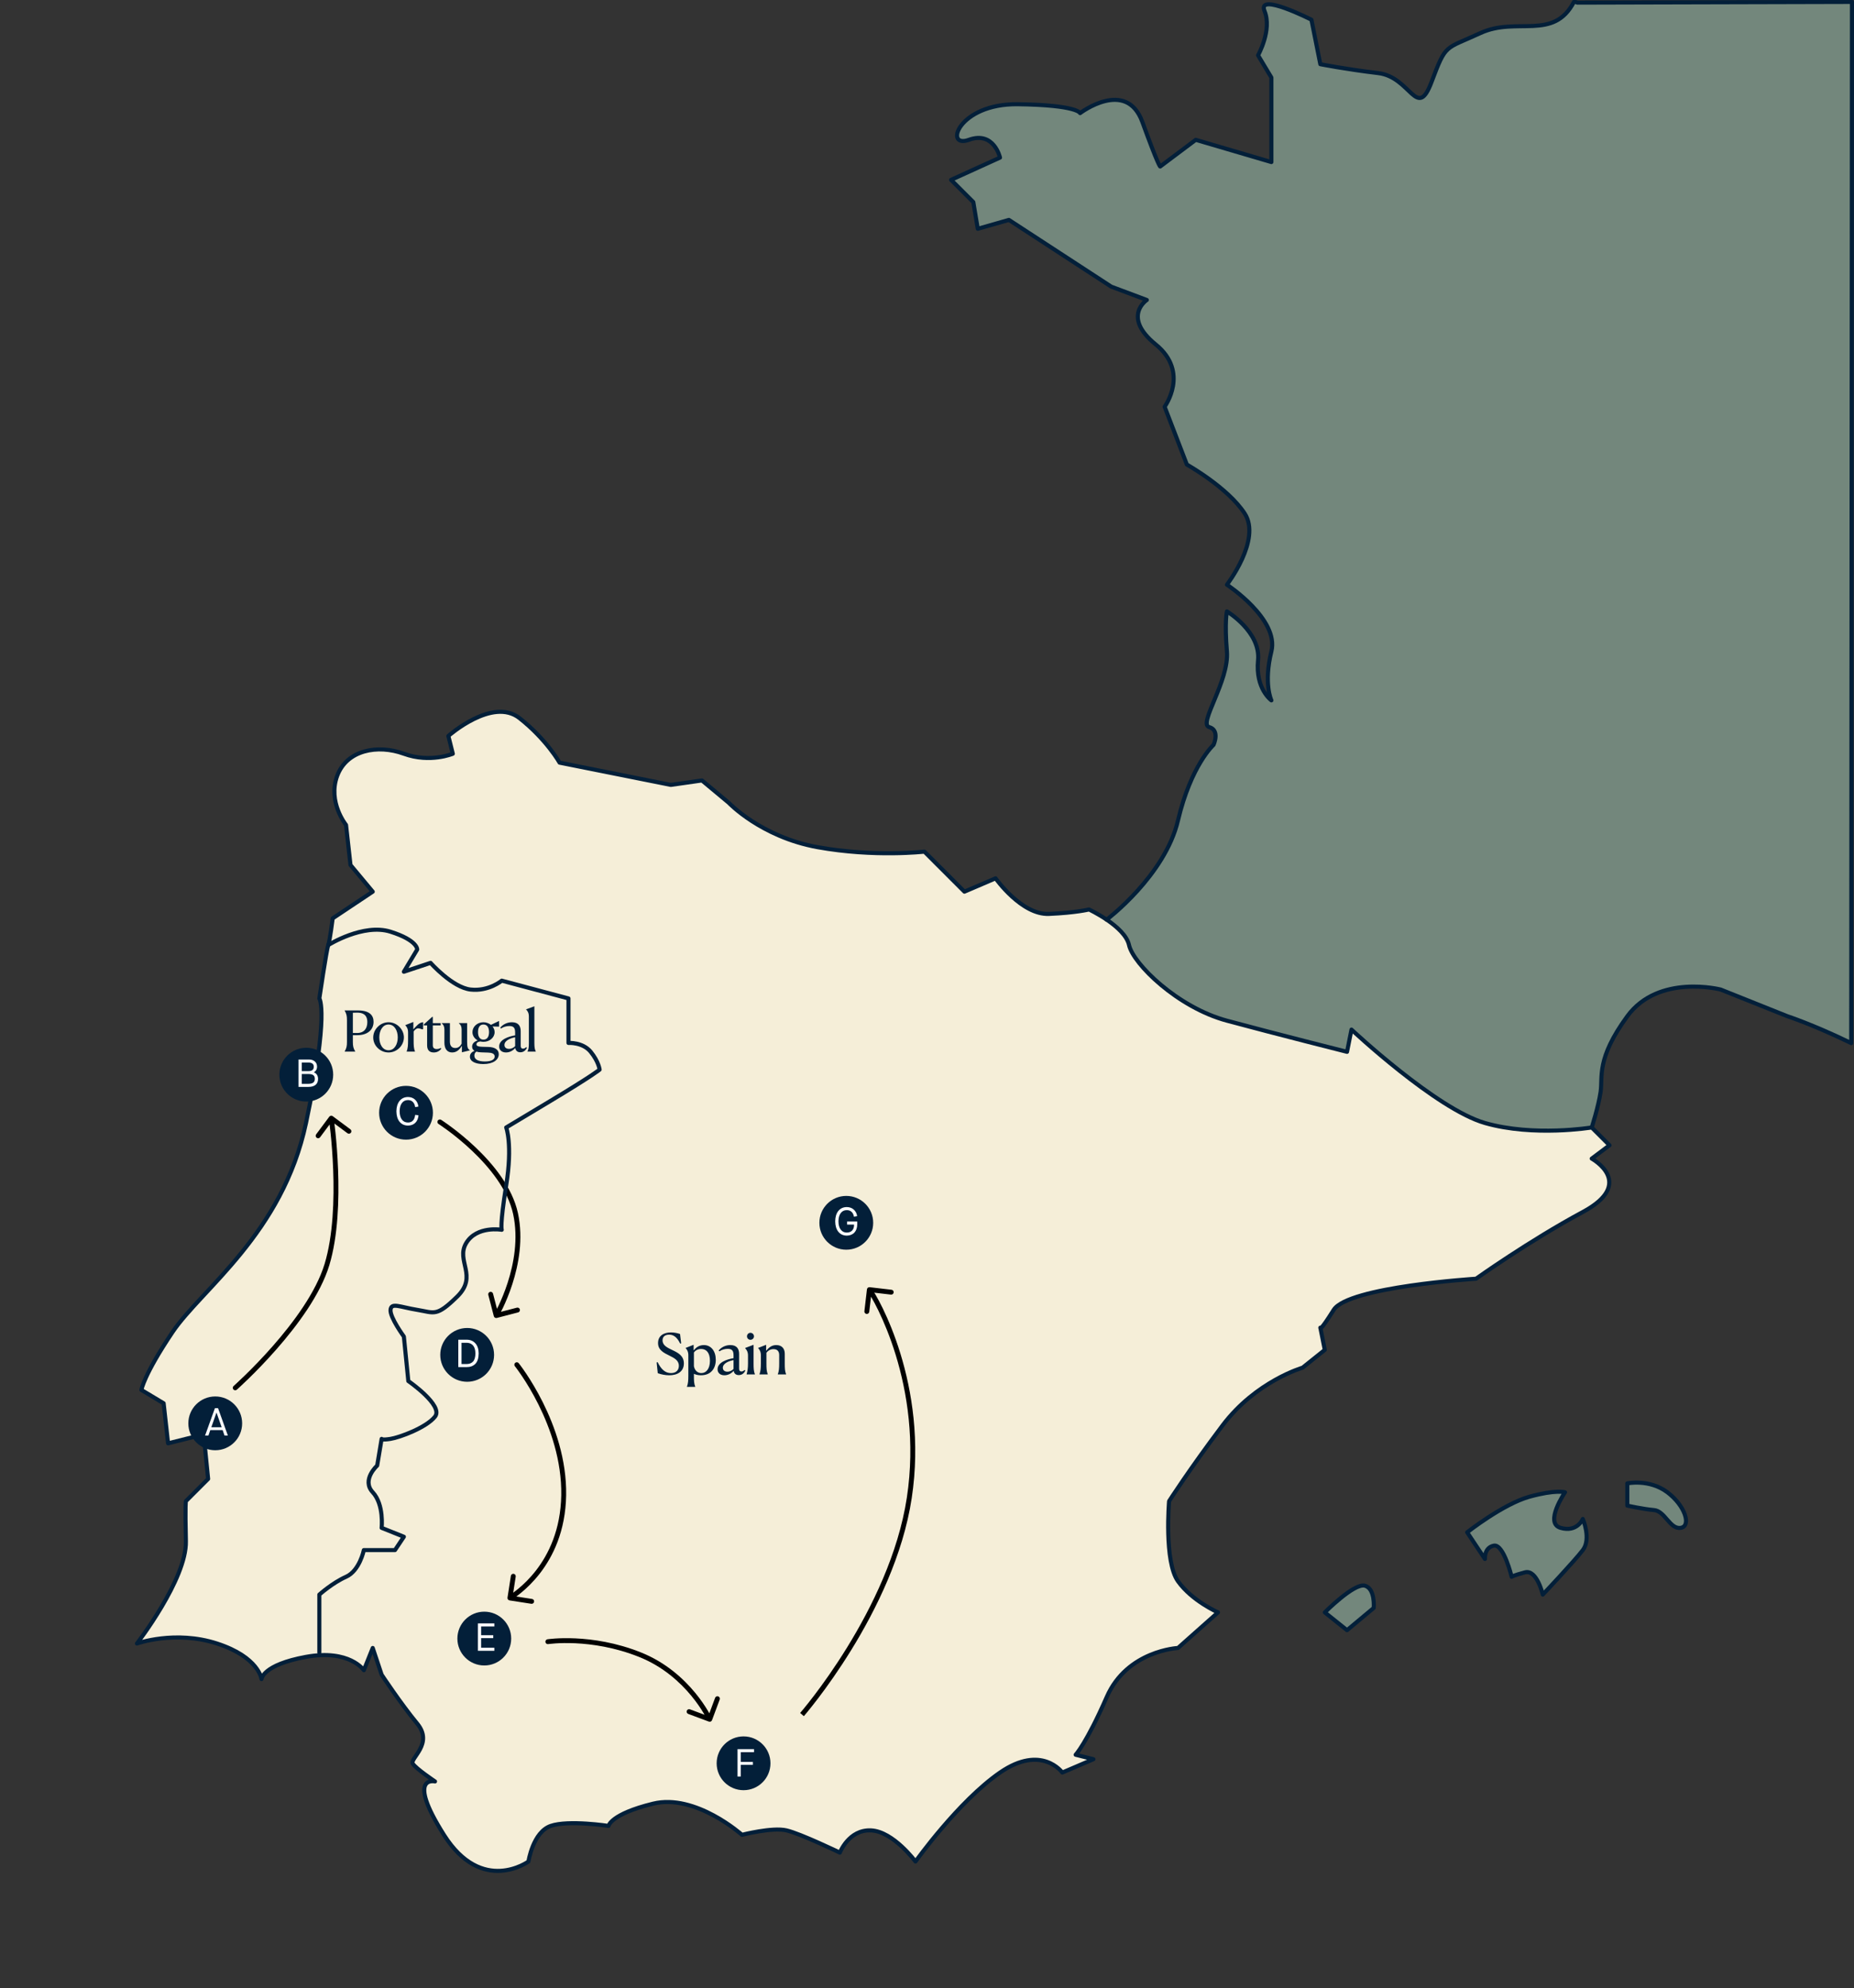
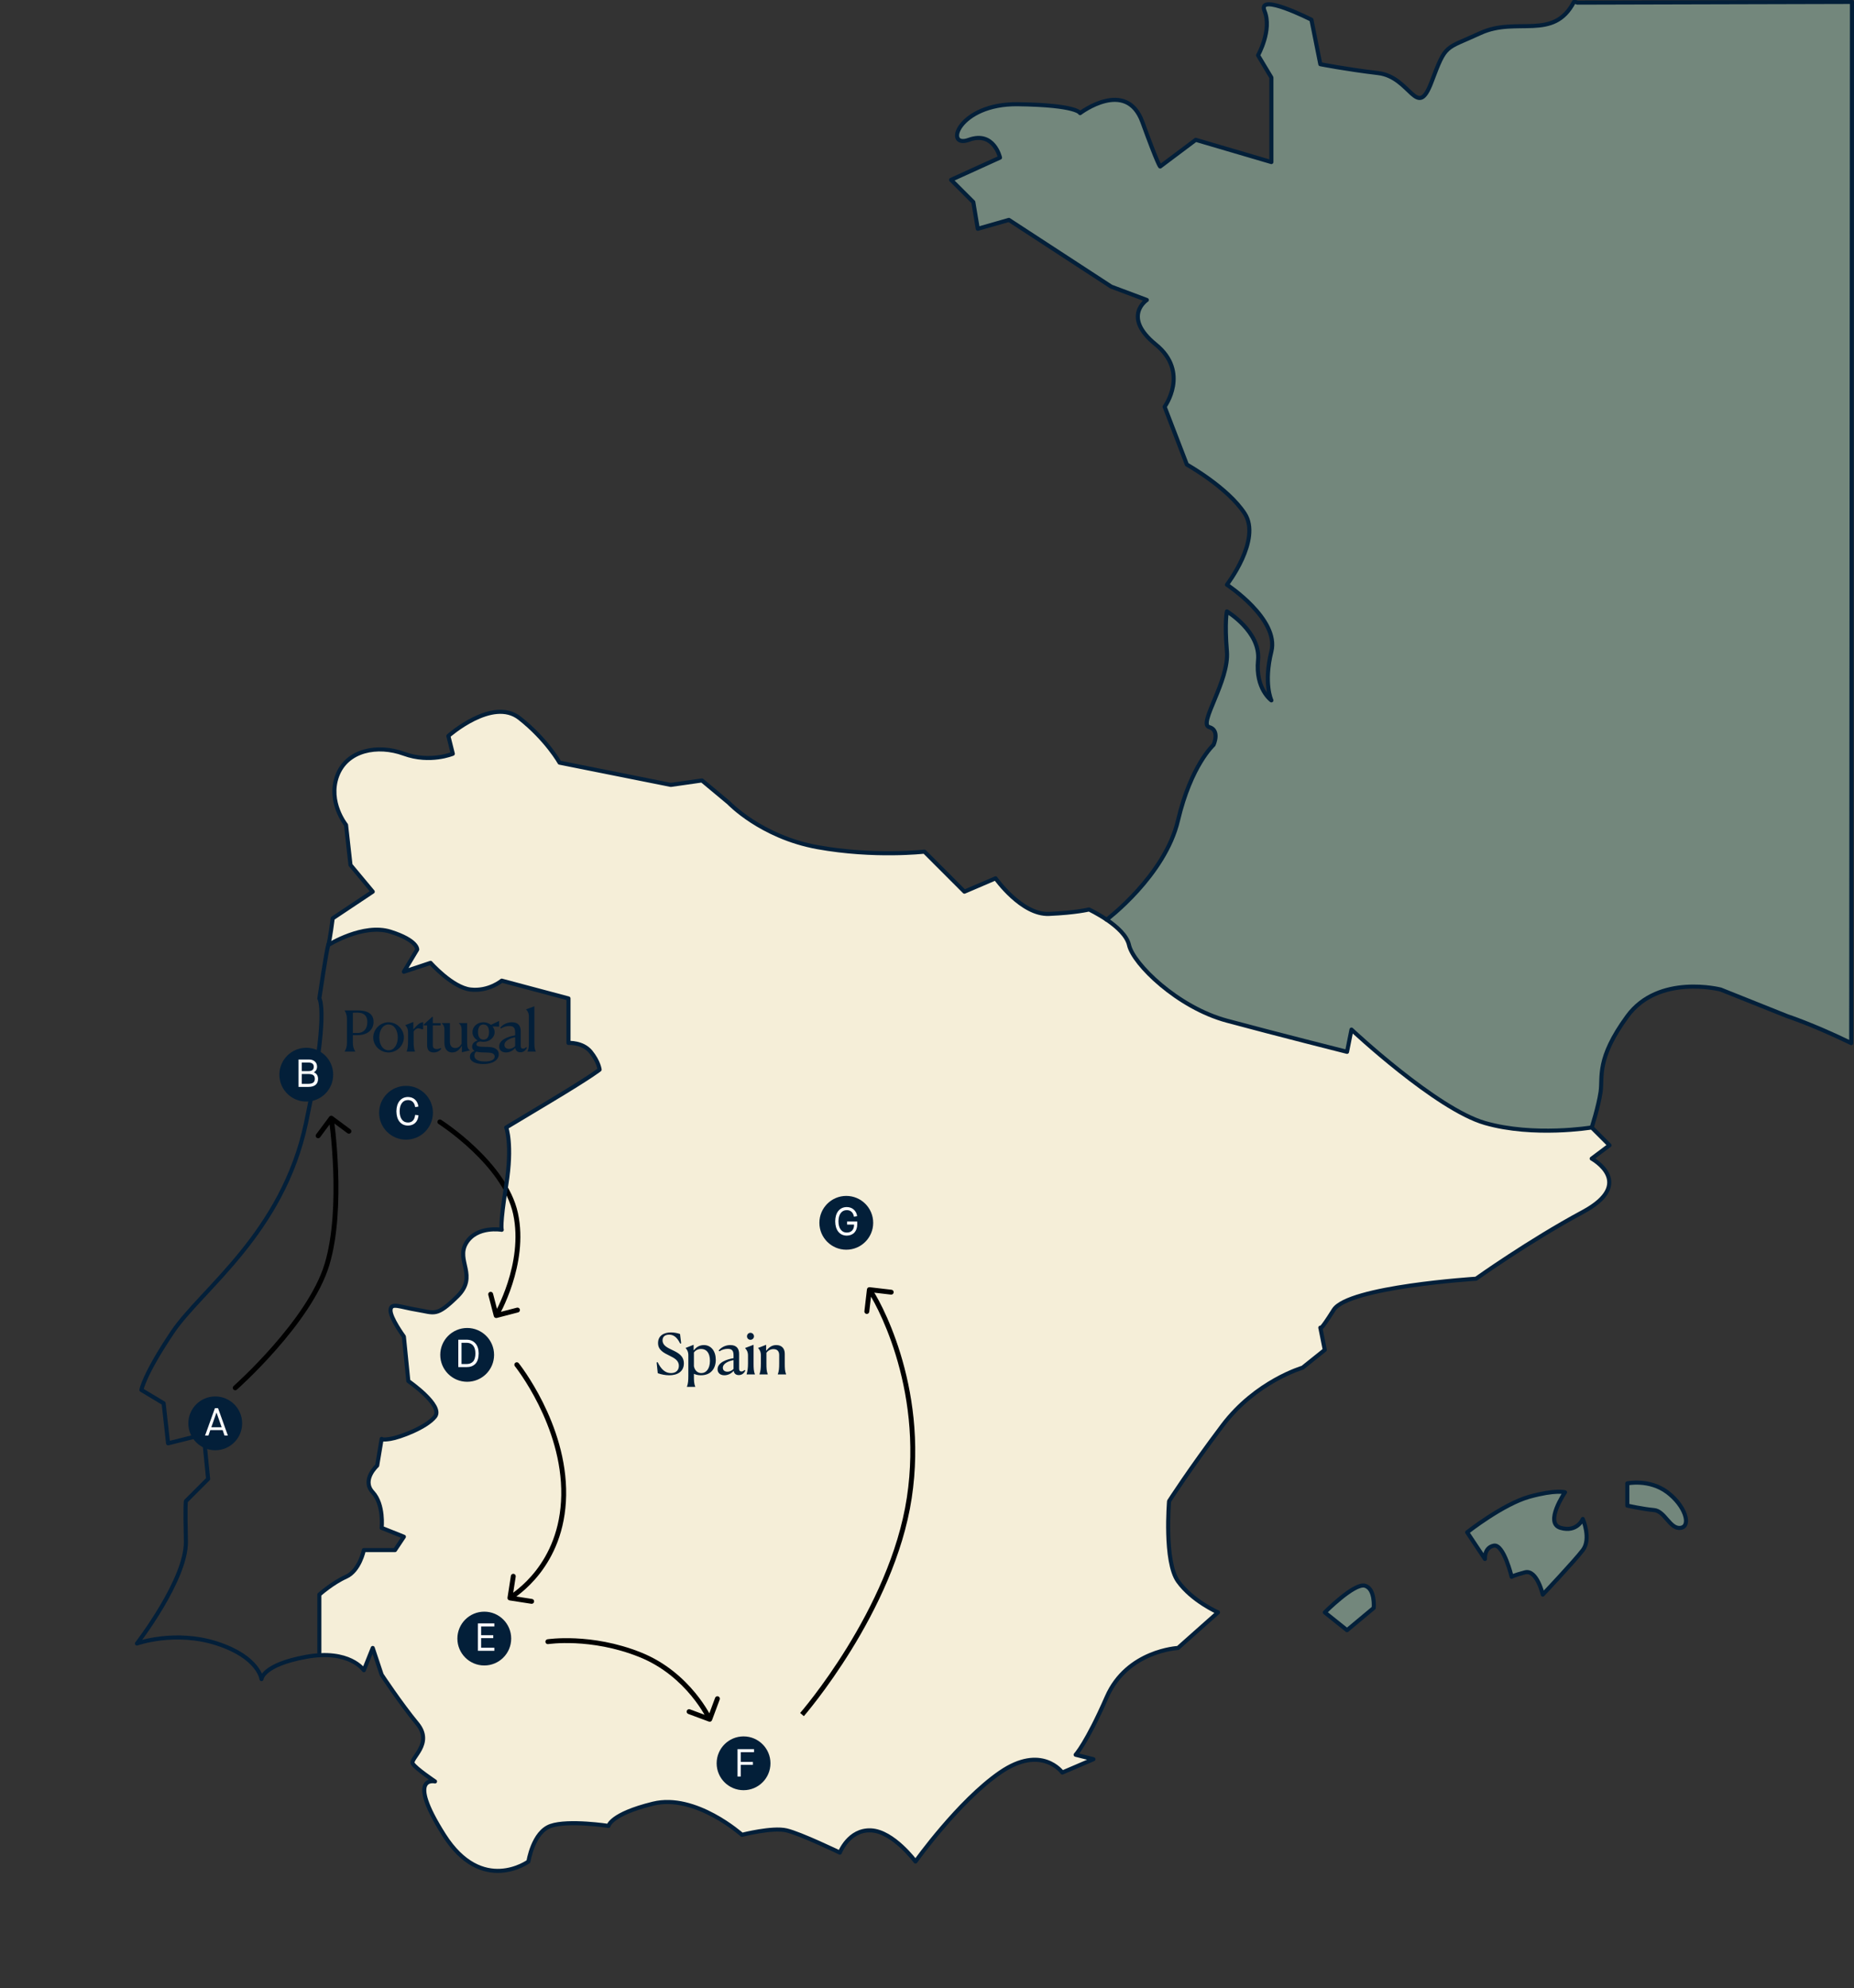
<svg xmlns="http://www.w3.org/2000/svg" width="100%" height="100%" viewBox="0 0 758 813" version="1.1" xml:space="preserve" style="fill-rule:evenodd;clip-rule:evenodd;stroke-linecap:round;stroke-linejoin:round;stroke-miterlimit:1.5;">
  <rect x="0" y="0" width="758" height="813" fill="#333333" stroke="none" />
  <g>
    <clipPath id="_clip1">
      <rect x="0" y="0" width="823" height="813" />
    </clipPath>
    <g clip-path="url(#_clip1)">
      <path d="M665.317,615.637l0,-9.096c0,0 9.011,-1.903 16.37,3.638c7.359,5.541 9.855,13.878 5.457,14.553c-4.398,0.675 -6.408,-6.887 -10.914,-7.276c-4.505,-0.39 -10.913,-1.819 -10.913,-1.819Z" style="fill:#73877c;" />
      <path d="M599.837,626.551c0,0 14.709,-11.575 25.464,-14.553c10.756,-2.978 14.552,-1.819 14.552,-1.819c-0,-0 -8.626,12.578 -1.819,14.553c6.806,1.976 9.094,-3.638 9.094,-3.638c-0,0 3.523,8.12 -0,12.734c-3.523,4.613 -16.37,18.191 -16.37,18.191c-0,-0 -2.404,-10.384 -7.275,-9.096c-4.871,1.288 -5.457,1.819 -5.457,1.819c-0,-0 -3.241,-13.51 -7.276,-12.733c-4.034,0.776 -3.638,5.457 -3.638,5.457l-7.275,-10.915Z" style="fill:#73877c;" />
      <path d="M541.632,659.295c-0,0 12.03,-12.101 16.37,-10.915c4.34,1.186 3.638,9.096 3.638,9.096l-10.914,9.096l-9.094,-7.277Z" style="fill:#73877c;" />
      <path d="M650.765,461.012c0,0 2.721,-8.351 3.638,-14.553c0.917,-6.201 -1.87,-13.439 10.913,-30.924c12.784,-17.486 38.197,-10.915 38.197,-10.915l27.284,10.915c0,0 9.06,2.275 23.986,9.464c0.919,0.443 2.635,1.186 2.635,1.186l0.111,-425.216l-113.934,-0.384c0,0 -0.072,0.128 -0.105,0.193c-8.333,16.062 -23.439,5.914 -38.197,12.733c-14.759,6.82 -14.008,4.092 -20.008,20.011c-6.001,15.919 -8.429,-2.04 -21.827,-3.639c-13.398,-1.599 -23.645,-3.638 -23.645,-3.638l-3.638,-18.191c0,0 -22.354,-11.356 -19.175,-3.554c3.179,7.802 -2.652,18.107 -2.652,18.107l5.457,9.095l0,34.564l-30.922,-9.096l-14.551,10.915c0,-0 -0.727,-0.177 -7.275,-18.191c-6.548,-18.015 -25.465,-3.639 -25.465,-3.639c0,0 -1.033,-3.314 -25.464,-3.638c-24.432,-0.324 -30.283,18.288 -20.008,14.553c10.275,-3.735 12.732,7.276 12.732,7.276l-20.008,9.096l9.095,9.096l1.819,10.914l12.732,-3.638l41.834,27.287l14.552,5.457c-0,0 -10.354,6.831 3.637,18.191c13.991,11.36 3.638,25.468 3.638,25.468l9.095,23.648c-0,0 16.712,9.334 23.645,20.01c6.934,10.677 -7.275,29.106 -7.275,29.106c-0,0 21.461,14.053 18.189,27.287c-3.273,13.234 -0,20.01 -0,20.01c-0,0 -6.608,-4.683 -5.457,-16.372c1.151,-11.69 -12.732,-20.01 -12.732,-20.01c-0,0 -0.999,4.293 -0,16.372c0.998,12.078 -11.843,29.658 -7.276,30.924c4.567,1.267 1.819,7.277 1.819,7.277c-0,0 -9.22,8.313 -14.551,30.925c-5.331,22.611 -29.157,40.55 -29.157,40.55c-0,0 -3.72,-2.533 0.06,0.04c3.954,2.69 8.216,6.406 9.089,10.345c1.708,7.7 19.793,25.469 40.016,30.925c20.222,5.455 49.11,12.733 49.11,12.733l1.819,-9.095c-0,0 34.59,32.449 54.567,38.201c19.977,5.752 43.653,1.819 43.653,1.819Z" style="fill:#73877c;" />
      <path d="M130.561,675.667l0,-23.648c0,0 5.346,-4.804 10.914,-7.276c5.567,-2.473 7.275,-10.915 7.275,-10.915l12.733,-0l3.637,-5.457l-9.094,-3.639c0,-0 1.057,-9.494 -3.638,-14.553c-4.695,-5.059 1.819,-10.914 1.819,-10.914l1.819,-10.915c0,-0 -0.035,0.577 3.638,-0c3.672,-0.577 14.593,-4.568 18.189,-9.095c3.596,-4.528 -10.914,-14.553 -10.914,-14.553l-1.819,-18.191c0,-0 -5.715,-7.797 -5.456,-10.915c0.258,-3.118 3.812,-1.159 10.913,-0c7.101,1.159 7.776,2.972 16.37,-5.457c8.594,-8.43 -0.697,-14.588 3.638,-21.83c4.334,-7.242 14.551,-5.457 14.551,-5.457c-0,-0 -0.859,-1.45 1.819,-18.191c2.677,-16.741 0,-23.649 0,-23.649c0,-0 1.026,-0.604 18.189,-10.914c17.163,-10.311 20.008,-12.734 20.008,-12.734c-0,-0 -0.362,-3.249 -3.638,-7.276c-3.276,-4.028 -9.095,-3.639 -9.095,-3.639l0,-18.191l-27.283,-7.276c-0,-0 -5.286,4.469 -12.732,3.638c-7.447,-0.831 -16.37,-10.915 -16.37,-10.915l-10.914,3.639l5.457,-9.096c-0,-0 0.264,-3.742 -10.913,-7.276c-9.091,-2.875 -20.239,2.535 -24.084,4.657c-0.883,0.487 -1.381,0.8 -1.381,0.8c0.74,-2.167 1.819,-10.915 1.819,-10.915l16.37,-10.914l-9.094,-10.915l-1.819,-16.372c-0,-0 -7.551,-9.334 -3.638,-20.01c3.912,-10.677 16.575,-13.003 27.283,-9.096c10.708,3.908 20.008,-0 20.008,-0l-1.819,-7.276c-0,-0 18.029,-16.005 29.103,-7.277c11.073,8.728 16.37,18.191 16.37,18.191l45.472,9.096l12.732,-1.819l10.914,9.095c-0,-0 13.214,14.008 36.378,18.192c23.163,4.183 43.653,1.819 43.653,1.819l16.37,16.372l12.732,-5.458c-0,-0 10.623,15.039 21.827,14.553c11.204,-0.486 16.37,-1.819 16.37,-1.819c-0,-0 14.662,6.853 16.37,14.553c1.708,7.7 19.793,25.469 40.016,30.925c20.222,5.455 49.11,12.734 49.11,12.734l1.819,-9.096c-0,-0 34.59,32.449 54.567,38.201c19.977,5.752 43.653,1.819 43.653,1.819l7.276,7.277l-7.276,5.457c-0,-0 18.344,10.009 -3.637,21.83c-21.982,11.82 -43.654,27.286 -43.654,27.286c-0,-0 -52.282,3.282 -58.205,12.734c-5.922,9.452 -5.456,7.276 -5.456,7.276l1.819,9.096l-9.095,7.276c0,0 -19.087,5.507 -32.74,23.649c-13.653,18.142 -21.827,30.925 -21.827,30.925c0,0 -2.099,24.681 3.638,32.744c5.737,8.062 16.37,12.733 16.37,12.733l-16.37,14.553c0,0 -20.777,1.017 -29.102,20.01c-8.325,18.994 -12.733,23.649 -12.733,23.649l7.276,1.819l-12.732,5.457c0,0 -8.425,-11.767 -25.465,0c-17.039,11.768 -34.559,36.383 -34.559,36.383c0,0 -9.094,-12.319 -18.189,-12.734c-9.094,-0.415 -12.732,9.095 -12.732,9.095c0,0 -16.01,-7.729 -21.827,-9.095c-5.817,-1.366 -18.189,1.819 -18.189,1.819c0,0 -18.976,-17.005 -36.378,-12.734c-17.401,4.271 -18.189,9.096 -18.189,9.096c0,0 -16.38,-2.522 -23.645,0c-7.265,2.521 -9.095,14.553 -9.095,14.553c0,0 -18.927,13.783 -34.559,-10.915c-15.631,-24.698 -3.637,-21.829 -3.637,-21.829c0,0 -7.765,-5.181 -9.095,-7.277c-1.33,-2.096 8.629,-8.113 1.819,-16.372c-6.81,-8.259 -14.551,-20.01 -14.551,-20.01l-3.638,-10.915l-3.638,9.096c0,0 -4.549,-6.818 -17.936,-6.14c-1.748,0.089 -0.253,-1.137 -0.253,-1.137Z" style="fill:#f5eed8;" />
      <path d="M224.136,672.266c-0.546,0.085 -1.057,-0.289 -1.141,-0.835c-0.084,-0.546 0.29,-1.057 0.836,-1.141l0.152,0.988l0.153,0.988Zm66.971,31.096c-0.192,0.517 -0.768,0.781 -1.286,0.588l-8.435,-3.138c-0.518,-0.192 -0.781,-0.768 -0.589,-1.286c0.193,-0.517 0.769,-0.781 1.286,-0.588l7.498,2.789l2.79,-7.498c0.192,-0.518 0.768,-0.781 1.285,-0.589c0.518,0.193 0.782,0.769 0.589,1.286l-3.138,8.436Zm-67.124,-32.084c-0.152,-0.988 -0.152,-0.988 -0.151,-0.988l0.001,0c0.001,-0.001 0.002,-0.001 0.003,-0.001c0.003,0 0.007,-0.001 0.012,-0.002c0.011,-0.001 0.025,-0.003 0.044,-0.006c0.037,-0.006 0.091,-0.013 0.161,-0.023c0.141,-0.018 0.347,-0.045 0.615,-0.075c0.535,-0.06 1.317,-0.136 2.316,-0.202c1.997,-0.132 4.864,-0.222 8.363,-0.058c6.995,0.328 16.533,1.671 26.699,5.738l-0.371,0.928l-0.371,0.929c-9.911,-3.964 -19.219,-5.277 -26.05,-5.597c-3.415,-0.16 -6.206,-0.072 -8.139,0.055c-0.966,0.064 -1.717,0.138 -2.224,0.195c-0.253,0.028 -0.445,0.053 -0.572,0.07c-0.064,0.008 -0.111,0.015 -0.142,0.019c-0.015,0.003 -0.026,0.004 -0.033,0.005c-0.003,0.001 -0.006,0.001 -0.007,0.001l-0.001,-0c-0.001,-0 -0,-0 -0,-0l-0.153,-0.988Zm37.692,5.311l0.371,-0.928c10.239,4.095 17.491,10.827 22.177,16.516c2.344,2.846 4.052,5.439 5.177,7.324c0.562,0.943 0.979,1.71 1.256,2.245c0.139,0.267 0.243,0.476 0.313,0.621c0.036,0.072 0.062,0.127 0.08,0.166c0.01,0.019 0.017,0.034 0.022,0.045c0.002,0.005 0.004,0.01 0.005,0.013c0.001,0.001 0.002,0.003 0.002,0.004l0.001,0.001c0,0 0,0.001 -0.909,0.417c-0.909,0.416 -0.909,0.416 -0.909,0.417c0,-0.001 0,-0.001 -0.001,-0.002c-0,-0.001 -0.002,-0.003 -0.003,-0.007c-0.003,-0.007 -0.009,-0.019 -0.016,-0.034c-0.015,-0.032 -0.038,-0.08 -0.07,-0.145c-0.063,-0.129 -0.159,-0.323 -0.29,-0.574c-0.261,-0.503 -0.659,-1.236 -1.199,-2.142c-1.082,-1.815 -2.733,-4.322 -5.003,-7.078c-4.542,-5.515 -11.538,-11.995 -21.375,-15.93l0.371,-0.929Z" style="fill-rule:nonzero;" />
-       <path d="M134.199,386.429c0,-0 14.288,-8.992 25.465,-5.458c11.177,3.535 10.913,7.277 10.913,7.277l-5.456,9.095l10.913,-3.638c-0,-0 8.923,10.084 16.37,10.915c7.446,0.831 12.732,-3.638 12.732,-3.638l27.284,7.276l-0,18.191c-0,-0 5.818,-0.389 9.094,3.638c3.276,4.028 3.638,7.277 3.638,7.277c-0,-0 -2.845,2.423 -20.008,12.734c-17.163,10.31 -18.189,10.914 -18.189,10.914c-0,0 2.678,6.907 -0,23.649c-2.677,16.741 -1.819,18.191 -1.819,18.191c-0,0 -10.217,-1.785 -14.551,5.457c-4.334,7.242 4.957,13.4 -3.638,21.829c-8.594,8.43 -9.269,6.617 -16.37,5.458c-7.101,-1.159 -10.655,-3.118 -10.913,0c-0.258,3.118 5.457,10.914 5.457,10.914l1.818,18.192c-0,0 14.51,10.025 10.914,14.552c-3.596,4.528 -14.517,8.519 -18.189,9.096c-3.673,0.577 -3.638,0 -3.638,0l-1.819,10.915c-0,0 -6.513,5.855 -1.819,10.914c4.695,5.059 3.638,14.553 3.638,14.553l9.095,3.638l-3.638,5.458l-12.733,0c-0,0 -1.707,8.442 -7.275,10.914c-5.568,2.473 -10.913,7.277 -10.913,7.277l0.023,24.798c-0,0 -3.441,0.296 -5.48,0.669c-17.831,3.258 -18.189,9.096 -18.189,9.096c-0,0 -1.021,-8.972 -18.189,-14.553c-17.169,-5.581 -32.74,0 -32.74,0c-0,0 20.366,-26.326 20.008,-41.839c-0.359,-15.514 -0,-16.372 -0,-16.372l9.094,-9.096l-1.819,-18.191l-14.551,3.638l-1.819,-16.372l-9.094,-5.457c-0,0 0.951,-6.127 12.732,-23.649c11.781,-17.521 44.99,-40.233 54.567,-85.498c9.576,-45.265 5.457,-50.935 5.457,-50.935c0,0 2.897,-19.663 3.637,-21.829Z" style="fill:#f5eed8;" />
      <path d="M179.291,459.585c-0.465,-0.297 -0.602,-0.915 -0.305,-1.381c0.297,-0.466 0.915,-0.602 1.381,-0.305l-1.076,1.686Zm23.83,79.311c-0.535,0.138 -1.081,-0.183 -1.22,-0.717l-2.261,-8.711c-0.139,-0.535 0.182,-1.081 0.717,-1.22c0.534,-0.138 1.08,0.183 1.219,0.717l2.01,7.743l7.743,-2.01c0.535,-0.138 1.081,0.183 1.22,0.717c0.138,0.535 -0.183,1.081 -0.717,1.219l-8.711,2.262Zm-23.292,-80.154c0.538,-0.843 0.538,-0.843 0.539,-0.843c0,-0 0,0.001 0.001,0.001c0.001,0.001 0.003,0.002 0.004,0.003c0.004,0.002 0.009,0.006 0.016,0.01c0.014,0.009 0.034,0.022 0.061,0.039c0.052,0.034 0.129,0.084 0.229,0.15c0.2,0.132 0.491,0.327 0.863,0.582c0.743,0.509 1.807,1.258 3.096,2.221c2.577,1.924 6.061,4.707 9.687,8.143c7.219,6.839 15.145,16.395 17.438,27.008l-0.977,0.211l-0.977,0.212c-2.162,-10.003 -9.714,-19.21 -16.86,-25.979c-3.556,-3.369 -6.976,-6.102 -9.508,-7.993c-1.265,-0.944 -2.306,-1.678 -3.03,-2.173c-0.361,-0.248 -0.644,-0.437 -0.834,-0.563c-0.095,-0.063 -0.168,-0.11 -0.216,-0.141c-0.024,-0.016 -0.042,-0.027 -0.054,-0.035c-0.006,-0.004 -0.01,-0.006 -0.013,-0.008c-0.001,-0.001 -0.002,-0.002 -0.002,-0.002l-0.001,0l0.538,-0.843Zm30.957,37.525l0.977,-0.211c2.28,10.551 0.249,21.16 -2.314,29.08c-1.284,3.969 -2.708,7.285 -3.813,9.61c-0.553,1.164 -1.026,2.081 -1.362,2.709c-0.168,0.314 -0.302,0.557 -0.395,0.721c-0.047,0.083 -0.083,0.146 -0.108,0.189c-0.012,0.022 -0.022,0.039 -0.028,0.05c-0.004,0.006 -0.006,0.01 -0.008,0.014c-0.001,0.001 -0.002,0.002 -0.002,0.003c-0.001,0.001 -0.001,0.001 -0.001,0.002c0,0 -0.001,0 -0.863,-0.506l-0.862,-0.507c0,0 0.001,-0.001 0.001,-0.002c0.001,-0.002 0.003,-0.005 0.006,-0.009c0.005,-0.009 0.013,-0.023 0.024,-0.042c0.022,-0.038 0.054,-0.095 0.098,-0.172c0.086,-0.153 0.213,-0.383 0.375,-0.685c0.322,-0.603 0.781,-1.491 1.318,-2.623c1.076,-2.264 2.466,-5.498 3.718,-9.367c2.509,-7.757 4.436,-17.978 2.262,-28.042l0.977,-0.212Z" style="fill-rule:nonzero;" />
      <path d="M95.506,566.732c-0.413,0.367 -0.452,0.999 -0.086,1.412c0.367,0.413 0.998,0.452 1.412,0.086l-1.326,-1.498Zm40.526,-110.334c-0.443,-0.33 -1.07,-0.238 -1.399,0.205l-5.373,7.221c-0.329,0.443 -0.237,1.07 0.206,1.399c0.443,0.33 1.069,0.238 1.399,-0.205l4.775,-6.419l6.419,4.776c0.443,0.329 1.069,0.237 1.399,-0.206c0.33,-0.443 0.238,-1.069 -0.205,-1.399l-7.221,-5.372Zm-39.863,111.083c0.663,0.749 0.663,0.748 0.663,0.748c0.001,0 0.001,-0.001 0.002,-0.001c0.001,-0.001 0.002,-0.002 0.004,-0.004c0.004,-0.004 0.01,-0.009 0.018,-0.016c0.015,-0.013 0.038,-0.033 0.067,-0.06c0.059,-0.053 0.146,-0.131 0.26,-0.234c0.227,-0.205 0.56,-0.508 0.986,-0.902c0.851,-0.788 2.074,-1.938 3.562,-3.391c2.976,-2.905 7.018,-7.025 11.284,-11.884c8.504,-9.684 18.008,-22.425 21.622,-34.386l-0.957,-0.29l-0.957,-0.289c-3.482,11.523 -12.733,23.991 -21.211,33.646c-4.224,4.811 -8.229,8.893 -11.178,11.772c-1.474,1.439 -2.684,2.577 -3.523,3.354c-0.42,0.388 -0.748,0.686 -0.969,0.887c-0.111,0.1 -0.196,0.176 -0.252,0.227c-0.029,0.025 -0.05,0.044 -0.064,0.056c-0.007,0.007 -0.012,0.011 -0.015,0.014c-0.002,0.002 -0.003,0.003 -0.004,0.004l-0.001,-0c-0,-0 -0,-0 0.663,0.749Zm37.511,-50.42l0.957,0.29c3.598,-11.907 4.03,-27.009 3.581,-39.064c-0.226,-6.041 -0.673,-11.345 -1.065,-15.139c-0.196,-1.897 -0.377,-3.417 -0.51,-4.465c-0.067,-0.524 -0.121,-0.929 -0.159,-1.205c-0.019,-0.137 -0.034,-0.243 -0.044,-0.314c-0.005,-0.035 -0.009,-0.062 -0.012,-0.08c-0.001,-0.01 -0.002,-0.017 -0.003,-0.021l-0,-0.006c-0,-0.001 -0.001,-0.001 -0.001,-0.001c-0,-0.001 -0,-0.001 -0.989,0.144l-0.989,0.145l-0,0.006c0.001,0.004 0.002,0.01 0.003,0.019c0.002,0.016 0.006,0.042 0.011,0.076c0.01,0.068 0.024,0.17 0.042,0.304c0.037,0.269 0.091,0.668 0.156,1.185c0.132,1.034 0.312,2.539 0.506,4.419c0.388,3.761 0.832,9.019 1.055,15.008c0.447,12.004 0.002,26.833 -3.496,38.41l0.957,0.289Z" style="fill-rule:nonzero;" />
      <path d="M445.23,371.876c0,-0 14.663,6.853 16.37,14.553c1.708,7.7 19.794,25.469 40.016,30.925c20.223,5.455 49.11,12.734 49.11,12.734l1.819,-9.096c0,0 34.59,32.449 54.567,38.201c19.977,5.752 43.654,1.819 43.654,1.819l7.275,7.277l-7.275,5.457c0,-0 18.343,10.009 -3.638,21.83c-21.982,11.82 -43.654,27.286 -43.654,27.286c0,-0 -52.282,3.282 -58.204,12.734c-5.923,9.452 -5.457,7.276 -5.457,7.276l1.819,9.096l-9.095,7.276c0,0 -19.087,5.507 -32.74,23.649c-13.652,18.142 -21.826,30.925 -21.826,30.925c0,0 -2.099,24.681 3.637,32.744c5.737,8.062 16.37,12.733 16.37,12.733l-16.37,14.553c0,0 -20.777,1.017 -29.102,20.01c-8.325,18.994 -12.732,23.649 -12.732,23.649l7.275,1.819l-12.732,5.457c0,0 -8.425,-11.767 -25.465,0c-17.039,11.768 -34.559,36.383 -34.559,36.383c0,0 -9.094,-12.319 -18.188,-12.734c-9.095,-0.415 -12.733,9.095 -12.733,9.095c0,0 -16.01,-7.729 -21.826,-9.095c-5.817,-1.366 -18.189,1.819 -18.189,1.819c0,0 -18.977,-17.005 -36.378,-12.734c-17.402,4.271 -18.189,9.096 -18.189,9.096c0,0 -16.381,-2.522 -23.646,0c-7.265,2.521 -9.094,14.553 -9.094,14.553c0,0 -18.928,13.783 -34.559,-10.915c-15.632,-24.698 -3.638,-21.829 -3.638,-21.829c0,0 -7.765,-5.181 -9.095,-7.277c-1.329,-2.095 8.629,-8.113 1.819,-16.372c-6.81,-8.259 -14.551,-20.01 -14.551,-20.01l-3.638,-10.915l-3.638,9.096c0,0 -5.815,-8.716 -23.645,-5.458c-17.831,3.259 -18.189,9.096 -18.189,9.096c0,0 -1.021,-8.972 -18.189,-14.553c-17.169,-5.581 -32.74,0 -32.74,0c-0,0 20.366,-26.326 20.008,-41.839c-0.359,-15.514 -0,-16.372 -0,-16.372l9.094,-9.096l-1.819,-18.191l-14.551,3.638l-1.819,-16.372l-9.094,-5.457c-0,-0 0.951,-6.127 12.732,-23.649c11.781,-17.521 44.99,-40.233 54.567,-85.498c9.576,-45.265 5.457,-50.935 5.457,-50.935c0,-0 2.897,-19.663 3.637,-21.829c0.741,-2.167 1.819,-10.915 1.819,-10.915l16.37,-10.914l-9.094,-10.915l-1.819,-16.372c0,-0 -7.55,-9.334 -3.638,-20.01c3.913,-10.677 16.576,-13.003 27.284,-9.096c10.707,3.908 20.007,-0 20.007,-0l-1.819,-7.276c0,-0 18.029,-16.005 29.103,-7.277c11.073,8.728 16.37,18.191 16.37,18.191l45.472,9.096l12.733,-1.819l10.913,9.095c0,-0 13.214,14.008 36.378,18.192c23.163,4.183 43.653,1.819 43.653,1.819l16.37,16.372l12.733,-5.458c0,-0 10.622,15.039 21.826,14.553c11.205,-0.486 16.37,-1.819 16.37,-1.819Z" style="fill:none;stroke:#031f39;stroke-width:1.67px;" />
      <path d="M134.2,386.429c0,-0 14.287,-8.992 25.464,-5.458c11.177,3.535 10.914,7.277 10.914,7.277l-5.457,9.095l10.913,-3.638c0,-0 8.924,10.084 16.37,10.915c7.447,0.831 12.733,-3.638 12.733,-3.638l27.283,7.276l-0,18.191c-0,-0 5.819,-0.389 9.095,3.638c3.275,4.028 3.637,7.277 3.637,7.277c-0,-0 -2.844,2.423 -20.007,12.734c-17.164,10.31 -18.189,10.914 -18.189,10.914c-0,0 2.677,6.907 -0,23.649c-2.678,16.741 -1.819,18.191 -1.819,18.191c-0,0 -10.217,-1.785 -14.551,5.457c-4.335,7.242 4.956,13.4 -3.638,21.829c-8.595,8.43 -9.269,6.617 -16.37,5.458c-7.101,-1.159 -10.655,-3.118 -10.914,0c-0.258,3.118 5.457,10.914 5.457,10.914l1.819,18.192c-0,0 14.509,10.025 10.913,14.552c-3.596,4.528 -14.516,8.519 -18.189,9.096c-3.672,0.577 -3.637,0 -3.637,0l-1.819,10.915c-0,0 -6.514,5.855 -1.819,10.914c4.694,5.059 3.638,14.553 3.638,14.553l9.094,3.638l-3.638,5.458l-12.732,0c-0,0 -1.708,8.442 -7.276,10.914c-5.567,2.473 -10.913,7.277 -10.913,7.277l-0,23.648" style="fill:none;fill-rule:nonzero;stroke:#031f39;stroke-width:1.67px;" />
      <path d="M452.451,376.044c0,0 23.826,-17.939 29.157,-40.55c5.331,-22.612 14.551,-30.925 14.551,-30.925c0,0 2.748,-6.01 -1.819,-7.277c-4.567,-1.266 8.274,-18.846 7.276,-30.924c-0.999,-12.079 0,-16.372 0,-16.372c0,0 13.883,8.32 12.732,20.01c-1.151,11.689 5.457,16.372 5.457,16.372c0,0 -3.273,-6.776 0,-20.01c3.272,-13.234 -18.189,-27.287 -18.189,-27.287c0,0 14.209,-18.429 7.275,-29.106c-6.933,-10.676 -23.645,-20.01 -23.645,-20.01l-9.095,-23.648c0,0 10.353,-14.108 -3.638,-25.468c-13.991,-11.36 -3.637,-18.191 -3.637,-18.191l-14.552,-5.457l-41.834,-27.287l-12.732,3.638l-1.819,-10.915l-9.095,-9.095l20.008,-9.096c0,0 -2.457,-11.011 -12.732,-7.276c-10.275,3.735 -4.424,-14.877 20.008,-14.553c24.431,0.324 25.464,3.638 25.464,3.638c0,0 18.917,-14.376 25.465,3.638c6.548,18.015 7.275,18.192 7.275,18.192l14.551,-10.915l30.922,9.095l0,-34.563l-5.457,-9.095c0,-0 5.831,-10.305 2.652,-18.107c-3.179,-7.802 19.175,3.554 19.175,3.554l3.638,18.191c0,0 10.247,2.039 23.645,3.638c13.398,1.599 15.826,19.558 21.827,3.638c6,-15.919 5.249,-13.19 20.008,-20.01c14.758,-6.82 29.864,3.329 38.197,-12.733c0.124,-0.239 1.415,0.293 1.415,0.293l112.262,-0.293l-0.297,425.749c0,-0 -0.665,-0.324 -0.995,-0.483c-14.972,-7.221 -25.078,-10.509 -25.078,-10.509l-27.284,-10.915c0,0 -25.414,-6.571 -38.197,10.915c-12.783,17.485 -9.996,24.723 -10.913,30.924c-0.917,6.202 -3.638,14.553 -3.638,14.553" style="fill:none;fill-rule:nonzero;stroke:#031f39;stroke-width:1.67px;" />
      <path d="M692.6,-53.796c0,0 23.082,-15.619 34.559,-12.734c11.477,2.886 18.189,9.096 18.189,9.096l16.37,-7.276c0,-0 10.983,-5.967 14.551,-3.639c3.569,2.329 7.276,5.458 7.276,5.458l3.638,-1.819c0,-0 -0.426,14.476 7.275,14.552c7.701,0.077 14.551,1.82 14.551,1.82l9.095,12.733c0,0 3.387,5.389 1.819,10.915c-1.568,5.526 -1.819,5.457 -1.819,5.457c0,0 7.574,8.11 9.094,16.372c1.521,8.263 3.638,10.915 3.638,10.915l-10.913,12.734l-0,14.553c-0,-0 14.222,5.359 10.913,10.914c-3.308,5.556 -9.094,10.915 -9.094,10.915" style="fill:none;fill-rule:nonzero;stroke:#031f39;stroke-width:1.67px;" />
      <path d="M541.632,659.295c-0,0 12.03,-12.101 16.37,-10.915c4.34,1.186 3.638,9.096 3.638,9.096l-10.914,9.096l-9.094,-7.277Z" style="fill:none;stroke:#031f39;stroke-width:1.67px;" />
      <path d="M599.837,626.551c0,0 14.709,-11.575 25.464,-14.553c10.756,-2.978 14.552,-1.819 14.552,-1.819c-0,-0 -8.626,12.578 -1.819,14.553c6.806,1.976 9.094,-3.638 9.094,-3.638c-0,0 3.523,8.12 -0,12.734c-3.523,4.613 -16.37,18.191 -16.37,18.191c-0,-0 -2.404,-10.384 -7.275,-9.096c-4.871,1.288 -5.457,1.819 -5.457,1.819c-0,-0 -3.241,-13.51 -7.276,-12.733c-4.034,0.776 -3.638,5.457 -3.638,5.457l-7.275,-10.915Z" style="fill:none;stroke:#031f39;stroke-width:1.67px;" />
      <path d="M665.317,615.637l0,-9.096c0,0 9.011,-1.903 16.37,3.638c7.359,5.541 9.855,13.878 5.457,14.553c-4.398,0.675 -6.408,-6.887 -10.914,-7.276c-4.505,-0.39 -10.913,-1.819 -10.913,-1.819Z" style="fill:none;stroke:#031f39;stroke-width:1.67px;" />
      <circle cx="346" cy="500" r="11" style="fill:#031f39;" />
      <path d="M346.189,505.24c-1.451,-0.021 -2.598,-0.549 -3.44,-1.584c-0.832,-1.045 -1.259,-2.464 -1.28,-4.256c0.021,-1.803 0.448,-3.221 1.28,-4.256c0.842,-1.035 1.989,-1.563 3.44,-1.584c1.141,0.011 2.09,0.347 2.848,1.008c0.757,0.661 1.226,1.557 1.408,2.688l-1.312,0.24c-0.16,-0.885 -0.491,-1.552 -0.992,-2c-0.502,-0.459 -1.152,-0.688 -1.952,-0.688c-1.056,0.011 -1.883,0.421 -2.48,1.232c-0.598,0.811 -0.902,1.931 -0.912,3.36c0.01,1.429 0.314,2.549 0.912,3.36c0.597,0.811 1.424,1.221 2.48,1.232c0.97,-0.011 1.717,-0.304 2.24,-0.88c0.522,-0.576 0.773,-1.376 0.752,-2.4l-2.848,-0l0,-1.248l4.144,-0l-0,1.136c-0.011,1.429 -0.395,2.555 -1.152,3.376c-0.768,0.821 -1.814,1.243 -3.136,1.264Z" style="fill:#fff;fill-rule:nonzero;" />
      <circle cx="304" cy="721" r="11" style="fill:#031f39;" />
      <path d="M301.533,726.404l0,-11.2l6.736,0l0,1.248l-5.424,0l0,4l4.976,0l0,1.184l-4.976,0l0,4.768l-1.312,0Z" style="fill:#fff;fill-rule:nonzero;" />
      <circle cx="198" cy="670" r="11" style="fill:#031f39;" />
      <path d="M195.392,675l0,-11.2l6.72,0l0,1.248l-5.408,0l0,3.584l4.96,0l-0,1.184l-4.96,0l0,3.936l5.408,0l0,1.248l-6.72,0Z" style="fill:#fff;fill-rule:nonzero;" />
      <circle cx="191" cy="554" r="11" style="fill:#031f39;" />
      <path d="M187.376,559l0,-11.2l3.488,0c1.44,0.011 2.598,0.501 3.472,1.472c0.886,0.96 1.339,2.331 1.36,4.112c-0.021,1.963 -0.474,3.392 -1.36,4.288c-0.896,0.896 -2.085,1.339 -3.568,1.328l-3.392,0Zm1.312,-1.248l2,0c1.152,0.011 2.048,-0.32 2.688,-0.992c0.651,-0.683 0.982,-1.808 0.992,-3.376c-0.01,-1.429 -0.336,-2.512 -0.976,-3.248c-0.64,-0.725 -1.509,-1.088 -2.608,-1.088l-2.096,0l0,8.704Z" style="fill:#fff;fill-rule:nonzero;" />
      <circle cx="88" cy="582" r="11" style="fill:#031f39;" />
      <path d="M91.806,587l-0.784,-2.256l-5.04,0l-0.784,2.256l-1.36,0l4.032,-11.2l1.28,0l4.016,11.2l-1.36,0Zm-5.408,-3.408l4.224,0l-2.096,-5.984l-0.032,0l-2.096,5.984Z" style="fill:#fff;fill-rule:nonzero;" />
      <circle cx="125.223" cy="439.425" r="11" style="fill:#031f39;" />
      <path d="M122.053,444.425l0,-11.2l4.304,0c0.992,0.01 1.781,0.277 2.368,0.8c0.586,0.512 0.885,1.21 0.896,2.096c0,0.544 -0.118,1.018 -0.352,1.424c-0.224,0.394 -0.544,0.688 -0.96,0.88l0,0.032c0.522,0.192 0.938,0.517 1.248,0.976c0.309,0.469 0.469,1.029 0.48,1.68c0,1.088 -0.336,1.909 -1.008,2.464c-0.662,0.565 -1.638,0.848 -2.928,0.848l-4.048,0Zm1.312,-6.448l2.752,-0c1.45,-0 2.176,-0.598 2.176,-1.792c0,-0.566 -0.182,-0.992 -0.544,-1.28c-0.363,-0.288 -0.907,-0.432 -1.632,-0.432l-2.752,-0l0,3.504Zm0,5.2l2.56,-0c0.97,-0 1.68,-0.166 2.128,-0.496c0.448,-0.331 0.666,-0.854 0.656,-1.568c0.01,-0.694 -0.203,-1.195 -0.64,-1.504c-0.438,-0.31 -1.142,-0.464 -2.112,-0.464l-2.592,-0l0,4.032Z" style="fill:#fff;fill-rule:nonzero;" />
      <circle cx="166" cy="455" r="11" style="fill:#031f39;" />
      <path d="M166.783,460.24c-1.45,-0.021 -2.597,-0.549 -3.44,-1.584c-0.832,-1.045 -1.258,-2.464 -1.28,-4.256c0.022,-1.781 0.454,-3.195 1.296,-4.24c0.843,-1.045 1.984,-1.579 3.424,-1.6c1.163,0.011 2.128,0.363 2.896,1.056c0.758,0.693 1.222,1.643 1.392,2.848l-1.312,0.224c-0.16,-0.939 -0.49,-1.653 -0.992,-2.144c-0.501,-0.491 -1.162,-0.736 -1.984,-0.736c-1.056,0.011 -1.882,0.421 -2.48,1.232c-0.597,0.811 -0.901,1.931 -0.912,3.36c0.011,1.44 0.315,2.565 0.912,3.376c0.587,0.8 1.414,1.205 2.48,1.216c0.864,0 1.547,-0.267 2.048,-0.8c0.502,-0.533 0.806,-1.312 0.912,-2.336l1.36,0.176c-0.117,1.312 -0.554,2.341 -1.312,3.088c-0.757,0.736 -1.76,1.109 -3.008,1.12Z" style="fill:#fff;fill-rule:nonzero;" />
      <path d="M354.447,527.207c0.064,-0.548 0.56,-0.941 1.109,-0.877l8.94,1.04c0.548,0.064 0.941,0.561 0.877,1.109c-0.064,0.549 -0.56,0.942 -1.109,0.878l-7.946,-0.925l-0.925,7.946c-0.064,0.549 -0.56,0.942 -1.109,0.878c-0.549,-0.064 -0.942,-0.561 -0.878,-1.109l1.041,-8.94Zm-26.556,173.865l-0.754,-0.657c0,-0 0,-0.001 0.001,-0.001c0.001,-0.001 0.002,-0.003 0.004,-0.005c0.004,-0.005 0.01,-0.012 0.019,-0.022c0.017,-0.02 0.043,-0.049 0.077,-0.089c0.068,-0.08 0.17,-0.2 0.305,-0.358c0.268,-0.318 0.664,-0.791 1.171,-1.41c1.014,-1.24 2.473,-3.064 4.248,-5.399c3.548,-4.67 8.354,-11.378 13.378,-19.526c10.058,-16.311 20.946,-38.319 24.424,-61.25l0.989,0.15l0.988,0.15c-3.536,23.314 -14.579,45.589 -24.699,62c-5.064,8.213 -9.909,14.976 -13.488,19.686c-1.79,2.356 -3.264,4.199 -4.292,5.455c-0.515,0.628 -0.917,1.11 -1.192,1.435c-0.137,0.162 -0.243,0.286 -0.314,0.369c-0.036,0.042 -0.063,0.074 -0.082,0.095c-0.009,0.011 -0.016,0.019 -0.021,0.024c-0.003,0.003 -0.004,0.005 -0.006,0.007c0,0.001 -0.001,0.001 -0.001,0.002c-0.001,-0 -0.001,-0 -0.755,-0.656Zm43.862,-88.567l-0.989,-0.15c3.479,-22.939 0.06,-43.282 -4.547,-58.293c-4.616,-15.042 -10.4,-24.652 -11.561,-26.119l0.784,-0.62l0.784,-0.621c1.364,1.723 7.243,11.582 11.905,26.773c4.672,15.222 8.147,35.875 4.612,59.18l-0.988,-0.15Z" style="fill-rule:nonzero;" />
      <path d="M212.067,557.39c-0.346,-0.431 -0.975,-0.5 -1.406,-0.154c-0.431,0.345 -0.5,0.975 -0.154,1.405l0.78,-0.625l0.78,-0.626Zm-4.575,95.865c-0.085,0.546 0.289,1.057 0.835,1.142l8.894,1.379c0.545,0.084 1.056,-0.29 1.141,-0.835c0.085,-0.546 -0.289,-1.057 -0.835,-1.142l-7.906,-1.225l1.226,-7.906c0.085,-0.546 -0.289,-1.057 -0.835,-1.141c-0.546,-0.085 -1.057,0.289 -1.141,0.835l-1.379,8.893Zm3.795,-95.239l-0.78,0.625l0,0.001c0,0 0.001,0.001 0.002,0.002c0.002,0.002 0.005,0.006 0.009,0.012c0.009,0.01 0.022,0.027 0.04,0.049c0.035,0.045 0.088,0.113 0.158,0.204c0.14,0.181 0.346,0.453 0.61,0.81c0.528,0.715 1.285,1.773 2.194,3.133c1.817,2.721 4.236,6.65 6.641,11.473c4.817,9.66 9.541,22.841 9.303,37.056l1,0.017l1,0.016c0.245,-14.658 -4.62,-28.168 -9.513,-37.981c-2.449,-4.913 -4.914,-8.915 -6.768,-11.692c-0.927,-1.389 -1.703,-2.472 -2.248,-3.21c-0.272,-0.369 -0.488,-0.652 -0.635,-0.844c-0.074,-0.096 -0.132,-0.169 -0.171,-0.218c-0.019,-0.025 -0.034,-0.044 -0.045,-0.058c-0.005,-0.006 -0.009,-0.011 -0.012,-0.015c-0.001,-0.002 -0.002,-0.003 -0.003,-0.004l-0.001,-0.001c-0.001,-0.001 -0.001,-0.001 -0.781,0.625Zm19.177,53.382l-1,-0.017c-0.473,28.341 -19.882,39.982 -21.574,41.22l0.59,0.807l0.59,0.808c1.685,-1.233 21.903,-13.396 22.394,-42.802l-1,-0.016Z" style="fill-rule:nonzero;" />
      <path d="M278.033,545.463l0.46,3.818l-0.391,0.115c-1.38,-2.829 -2.875,-3.657 -4.531,-3.657c-1.771,0 -2.691,0.897 -2.691,2.323c0,2.116 1.978,2.99 4.071,4.002c2.277,1.081 4.646,2.3 4.646,5.428c-0,3.427 -2.76,4.853 -5.98,4.853c-1.564,0 -3.22,-0.322 -4.692,-0.851l-0.46,-4.37l0.391,-0.161c1.541,3.128 3.243,4.485 5.474,4.485c2.231,0 3.22,-1.357 3.22,-2.967c-0,-2.254 -1.863,-3.174 -3.841,-4.163c-2.254,-1.127 -4.669,-2.231 -4.669,-5.152c-0,-3.105 2.484,-4.347 5.29,-4.347c1.334,0 2.668,0.276 3.703,0.644Zm2.815,21.62l-0,-0.046c0.46,-1.288 0.575,-2.415 0.575,-4.485l-0,-8.372c-0,-1.495 -0.529,-2.346 -1.127,-2.967l-0,-0.046l3.289,-1.288l-0,2.162l0.161,0.023c0.828,-1.15 2.208,-2.07 4.025,-2.07c2.99,0 4.876,2.507 4.876,6.026c0,3.45 -1.909,6.325 -6.072,6.325c-1.15,0 -2.116,-0.23 -2.875,-0.598l0,0.782c0,2.047 0.046,3.22 0.552,4.508l0,0.046l-3.404,0Zm5.911,-5.635c2.024,0 3.496,-1.886 3.496,-4.991c0,-3.381 -1.495,-4.876 -3.588,-4.876c-1.472,0 -2.438,0.713 -2.967,1.426l0,5.635c0.414,2.07 1.794,2.806 3.059,2.806Zm9.418,0.897c-1.679,-0 -2.806,-0.943 -2.806,-2.461c-0,-2.783 3.772,-4.094 6.532,-4.531l0,-1.15c0,-1.863 -0.575,-2.668 -2.369,-2.668c-1.173,-0 -2.415,0.345 -3.404,1.012l-0.322,-0.322c1.035,-1.288 2.76,-2.231 4.784,-2.231c2.76,-0 3.588,1.679 3.588,3.634l0,6.003c0,0.713 0.253,1.15 0.966,1.15c0.506,-0 0.874,-0.207 1.265,-0.621l0.322,0.276c-0.391,0.805 -1.196,1.84 -2.691,1.84c-1.288,-0 -1.955,-0.782 -2.07,-1.771c-0.828,0.966 -2.162,1.84 -3.795,1.84Zm-0.644,-3.059c0,0.966 0.69,1.587 1.863,1.587c1.081,-0 2.024,-0.552 2.507,-1.127l0,-3.611c-2.162,0.414 -4.37,1.426 -4.37,3.151Zm11.274,-11.454c-0.782,-0 -1.403,-0.621 -1.403,-1.403c0,-0.805 0.621,-1.449 1.403,-1.449c0.828,-0 1.449,0.644 1.449,1.449c-0,0.782 -0.621,1.403 -1.449,1.403Zm-1.564,14.168l0,-0.046c0.368,-1.288 0.575,-2.461 0.575,-4.485l0,-3.197c0,-1.449 -0.529,-2.346 -1.127,-2.944l0,-0.161l3.404,-1.288l0,7.567c0,2.001 0.046,3.22 0.552,4.508l0,0.046l-3.404,-0Zm5.257,-0l0,-0.046c0.46,-1.288 0.575,-2.438 0.575,-4.485l0,-3.289c0,-1.495 -0.529,-2.346 -1.127,-2.967l0,-0.046l3.289,-1.288l0,2.346l0.115,0.023c1.058,-1.38 2.323,-2.254 4.025,-2.254c2.231,-0 3.473,1.38 3.473,3.542l0,3.91c0,2.093 0.046,3.22 0.552,4.508l0,0.046l-3.404,-0l0,-0.046c0.483,-1.288 0.575,-2.53 0.575,-4.485l0,-3.404c0,-1.334 -0.621,-2.415 -2.323,-2.415c-1.104,-0 -2.116,0.46 -2.898,1.495l0,4.301c0,2.047 0.046,3.22 0.552,4.508l0,0.046l-3.404,-0Z" style="fill:#031f39;fill-rule:nonzero;" />
      <path d="M141.853,425.975l0,-8.763c0,-1.863 -0.184,-2.622 -0.943,-4.002l0,-0.046l5.474,-0c4.876,-0 6.348,2.162 6.348,4.646c0,3.151 -2.323,5.474 -6.693,5.474l-1.771,-0l0,2.691c0,1.84 0.184,2.599 0.966,3.979l-0.023,0.046l-4.301,0l-0,-0.046c0.759,-1.38 0.943,-2.162 0.943,-3.979Zm4.163,-11.914c-0.552,-0 -1.058,-0 -1.748,0.046l-0,8.28l1.702,0c3.013,0 4.209,-1.978 4.209,-4.439c-0,-3.059 -1.863,-3.887 -4.163,-3.887Zm12.835,16.284c-3.473,0 -6.302,-2.852 -6.256,-6.164c-0,-3.289 2.852,-6.187 6.256,-6.187c3.427,0 6.279,2.898 6.279,6.187c-0,3.312 -2.829,6.164 -6.279,6.164Zm-0,-0.897c2.415,0 3.772,-2.461 3.772,-5.267c-0,-2.806 -1.38,-5.267 -3.772,-5.267c-2.392,0 -3.772,2.461 -3.772,5.267c-0,2.806 1.357,5.267 3.772,5.267Zm7.409,0.552l-0,-0.046c0.46,-1.288 0.575,-2.438 0.575,-4.485l-0,-3.289c-0,-1.495 -0.529,-2.346 -1.127,-2.967l-0,-0.046l3.289,-1.288l0,2.898l0.115,-0c1.012,-1.104 2.277,-2.783 3.91,-2.783l-0.046,2.852l-0.299,0.046c-0.46,-0.207 -1.334,-0.414 -1.863,-0.414c-0.391,0 -1.127,0.46 -1.702,1.265l-0,3.703c-0,2.047 0.046,3.22 0.552,4.508l-0,0.046l-3.404,0Zm14.139,-1.196c-0.644,0.92 -1.702,1.541 -3.036,1.541c-1.449,0 -2.737,-0.644 -2.737,-2.898l-0,-8.165l-1.334,0l-0,-0.414l3.404,-3.082l0.253,0l0,2.576l3.22,0l0,0.92l-3.22,0l0,8.119c0,1.012 0.529,1.541 1.587,1.541c0.874,0 1.403,-0.276 1.61,-0.46l0.253,0.322Zm4.466,1.541c-2.093,0 -3.174,-1.564 -3.174,-4.025l0,-5.428c0,-1.173 -0.46,-1.978 -1.081,-2.461l0,-0.092l3.335,0l-0,7.59c-0,1.725 0.782,2.599 2.185,2.599c1.265,0 2.093,-0.759 2.599,-1.771l0,-5.865c0,-1.15 -0.414,-1.978 -1.127,-2.461l0,-0.092l3.381,0l0,7.728c0,2.415 0.345,2.852 1.127,3.381l0,0.046l-3.266,0.782l-0,-2.645c-0.874,1.38 -2.001,2.714 -3.979,2.714Zm12.8,-4.347c-0.46,0 -0.897,-0.069 -1.311,-0.161c-1.127,0.161 -1.564,0.667 -1.564,1.196c-0,0.69 0.805,0.943 2.346,0.989l2.553,0.069c2.668,0.069 4.278,1.127 4.232,3.059c-0.069,2.231 -2.3,3.933 -6.325,3.933c-3.197,0 -5.474,-1.058 -5.474,-3.013c-0,-1.219 0.874,-2.047 1.909,-2.369c-0.621,-0.368 -1.012,-0.92 -1.012,-1.725c-0,-1.403 1.104,-2.185 2.277,-2.553c-1.288,-0.713 -2.139,-1.955 -2.139,-3.381c0,-2.254 1.978,-4.048 4.485,-4.048c1.173,0 2.254,0.437 3.082,1.058l3.266,-1.564l0.046,0.023l0,2.277l-0.092,0l-2.576,-0.069c0.529,0.644 0.851,1.426 0.851,2.323c0,2.185 -2.024,3.956 -4.554,3.956Zm0,-0.897c1.61,0 2.277,-1.334 2.277,-3.059c0,-1.748 -0.644,-3.128 -2.3,-3.128c-1.633,0 -2.208,1.403 -2.208,3.128c0,1.725 0.667,3.059 2.231,3.059Zm-3.726,6.532c0,1.61 1.633,2.392 4.278,2.392c2.622,0 4.025,-0.736 4.025,-2.024c0,-1.196 -1.196,-1.564 -2.714,-1.61l-2.76,-0.092c-0.736,-0.023 -1.426,-0.115 -2.001,-0.299c-0.437,0.276 -0.828,0.805 -0.828,1.633Zm12.945,-1.288c-1.679,0 -2.806,-0.943 -2.806,-2.461c0,-2.783 3.772,-4.094 6.532,-4.531l0,-1.15c0,-1.863 -0.575,-2.668 -2.369,-2.668c-1.173,0 -2.415,0.345 -3.404,1.012l-0.322,-0.322c1.035,-1.288 2.76,-2.231 4.784,-2.231c2.76,0 3.588,1.679 3.588,3.634l0,6.003c0,0.713 0.253,1.15 0.966,1.15c0.506,0 0.874,-0.207 1.265,-0.621l0.322,0.276c-0.391,0.805 -1.196,1.84 -2.691,1.84c-1.288,0 -1.955,-0.782 -2.07,-1.771c-0.828,0.966 -2.162,1.84 -3.795,1.84Zm-0.644,-3.059c0,0.966 0.69,1.587 1.863,1.587c1.081,0 2.024,-0.552 2.507,-1.127l0,-3.611c-2.162,0.414 -4.37,1.426 -4.37,3.151Zm9.41,2.714l0,-0.046c0.391,-0.736 0.575,-1.587 0.575,-3.358l0,-10.948c0,-1.472 -0.529,-2.3 -1.127,-2.875l0,-0.069l3.381,-1.242l0,15.111c0,1.771 0.207,2.668 0.598,3.381l0,0.046l-3.427,0Z" style="fill:#031f39;fill-rule:nonzero;" />
    </g>
  </g>
</svg>